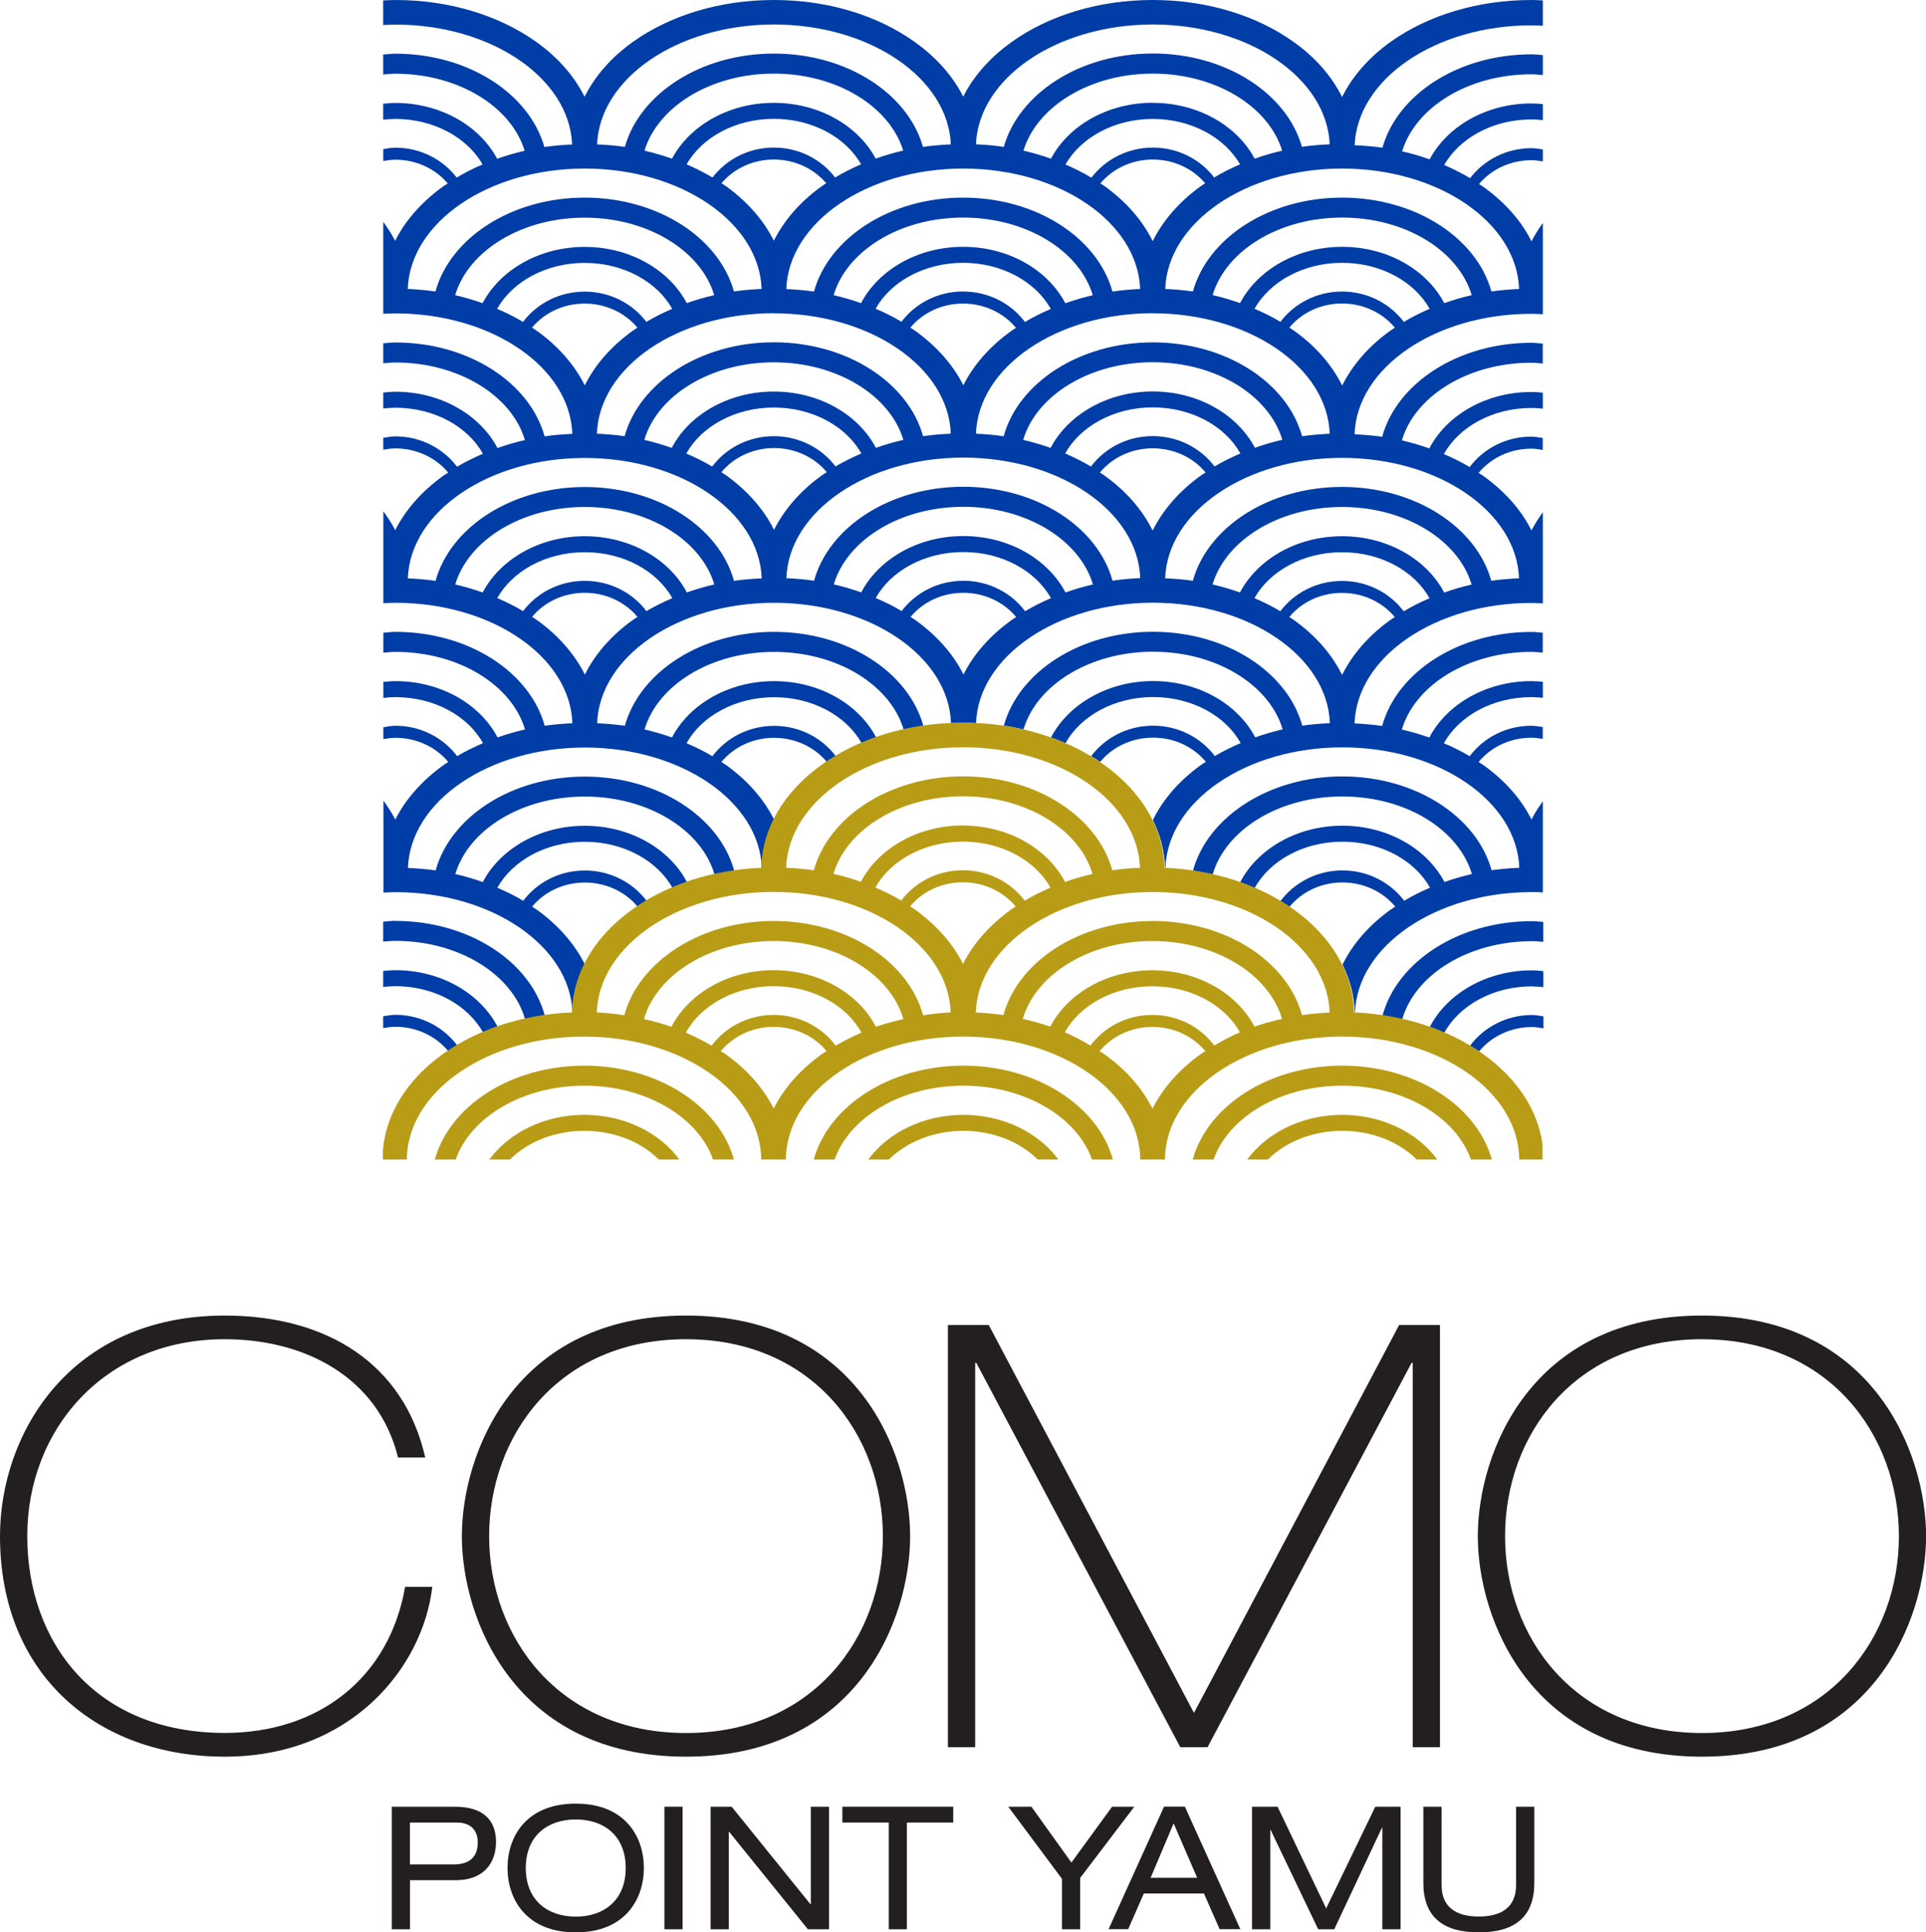
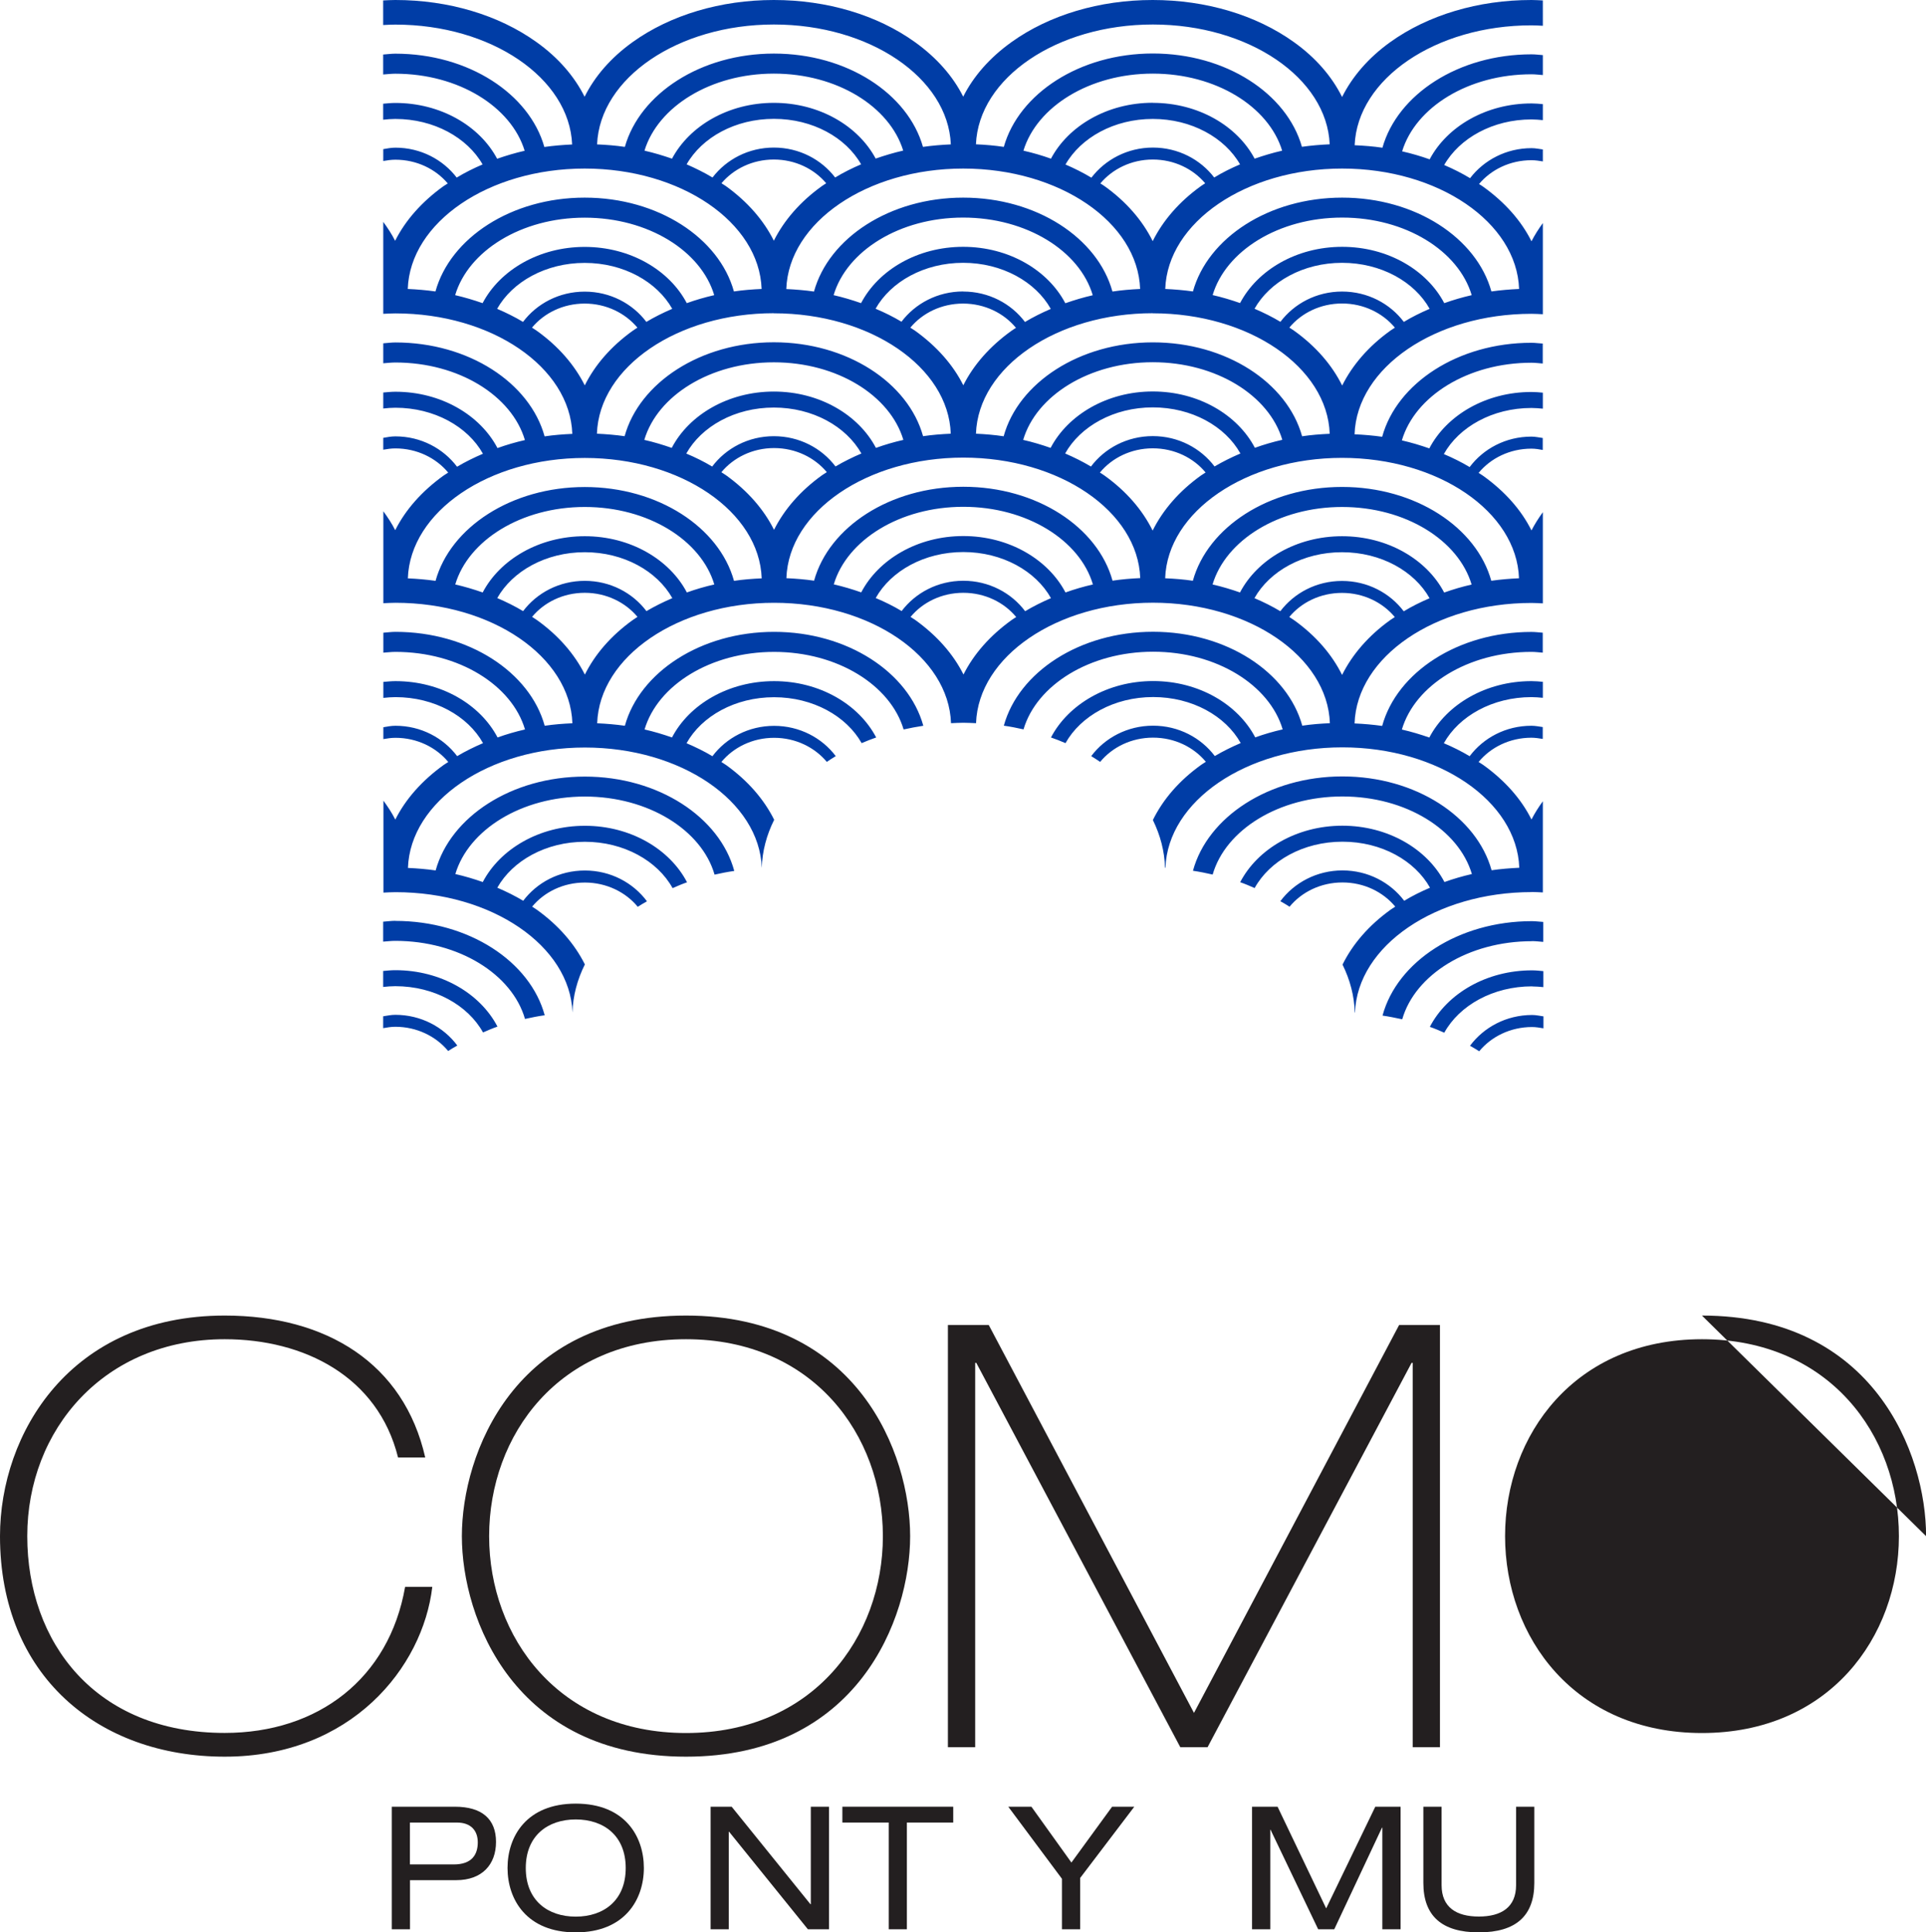
<svg xmlns="http://www.w3.org/2000/svg" id="Layer_1" viewBox="0 0 223.93 224.69">
  <g>
    <path d="M52.76,216.79c2.1,0,2.79-1.14,2.79-2.57,0-1.36-.8-2.3-2.42-2.3h-5.47v4.87h5.09Zm-7.21-6.71h7.35c3.14,0,4.77,1.44,4.77,4.09s-1.64,4.45-4.63,4.45h-5.37v5.71h-2.12v-14.25Z" style="fill:#231f20;" />
    <path d="M66.94,211.56c-3.25,0-5.81,1.88-5.81,5.65s2.56,5.65,5.81,5.65,5.81-1.88,5.81-5.65-2.55-5.65-5.81-5.65m0-1.84c5.73,0,7.92,3.83,7.92,7.48s-2.2,7.49-7.92,7.49-7.93-3.83-7.93-7.49,2.2-7.48,7.93-7.48" style="fill:#231f20;" />
-     <rect x="77.25" y="210.08" width="2.11" height="14.25" style="fill:#231f20;" />
    <polygon points="94.27 210.08 94.27 221.42 94.23 221.42 85.07 210.08 82.62 210.08 82.62 224.33 84.73 224.33 84.73 212.99 84.77 212.99 93.93 224.33 96.39 224.33 96.39 210.08 94.27 210.08" style="fill:#231f20;" />
    <polygon points="97.94 210.08 97.94 211.92 103.33 211.92 103.33 224.33 105.44 224.33 105.44 211.92 110.83 211.92 110.83 210.08 97.94 210.08" style="fill:#231f20;" />
    <polygon points="129.3 210.08 124.57 216.57 119.92 210.08 117.23 210.08 123.47 218.46 123.47 224.33 125.59 224.33 125.59 218.36 131.88 210.08 129.3 210.08" style="fill:#231f20;" />
-     <path d="M136.46,212.03l2.73,6.31h-5.41l2.67-6.31Zm-1.12-1.96l-6.45,14.25h2.28l1.82-4.15h6.99l1.82,4.15h2.41l-6.45-14.25h-2.41Z" style="fill:#231f20;" />
    <polygon points="159.9 210.08 154.19 221.9 148.54 210.08 145.57 210.08 145.57 224.33 147.69 224.33 147.69 212.75 147.72 212.75 153.26 224.33 155.13 224.33 160.68 212.51 160.72 212.51 160.72 224.33 162.84 224.33 162.84 210.08 159.9 210.08" style="fill:#231f20;" />
    <path d="M165.49,210.08h2.12v9.12c0,2.58,1.72,3.65,4.33,3.65s4.33-1.08,4.33-3.65v-9.12h2.12v8.86c0,3.81-2.12,5.75-6.45,5.75s-6.45-1.94-6.45-5.75v-8.86Z" style="fill:#231f20;" />
  </g>
  <g>
    <path d="M79.76,201.51c14.78,0,22.89-11.14,22.89-22.89s-8.11-22.9-22.89-22.9-22.89,11.14-22.89,22.9,8.11,22.89,22.89,22.89m0-48.54c19.94,0,26.06,16.02,26.06,25.65s-6.12,25.64-26.06,25.64-26.06-16.02-26.06-25.64,6.12-25.65,26.06-25.65" style="fill:#231f20;" />
    <polygon points="110.21 154.07 114.96 154.07 138.82 199.17 162.67 154.07 167.42 154.07 167.42 203.16 164.25 203.16 164.25 158.47 164.12 158.47 140.4 203.16 137.23 203.16 113.51 158.47 113.38 158.47 113.38 203.16 110.21 203.16 110.21 154.07" style="fill:#231f20;" />
-     <path d="M197.88,201.51c14.78,0,22.9-11.14,22.9-22.89s-8.11-22.9-22.9-22.9-22.89,11.14-22.89,22.9,8.11,22.89,22.89,22.89m0-48.54c19.94,0,26.06,16.02,26.06,25.65s-6.12,25.64-26.06,25.64-26.06-16.02-26.06-25.64,6.12-25.65,26.06-25.65" style="fill:#231f20;" />
+     <path d="M197.88,201.51c14.78,0,22.9-11.14,22.9-22.89s-8.11-22.9-22.9-22.9-22.89,11.14-22.89,22.9,8.11,22.89,22.89,22.89m0-48.54c19.94,0,26.06,16.02,26.06,25.65" style="fill:#231f20;" />
    <path d="M50.26,184.53c-1.1,9.35-9.42,19.73-24.13,19.73S0,194.84,0,178.62c0-11.89,8.11-25.65,26.13-25.65,11.83,0,20.83,5.57,23.31,16.5h-3.16c-2.34-9.42-10.93-13.75-20.15-13.75-14.03,0-22.96,10.52-22.96,22.89s7.91,22.89,22.96,22.89c10.86,0,19.11-6.33,20.97-16.98h3.16Z" style="fill:#231f20;" />
  </g>
  <path d="M56.16,120.05c.55-.24,1.1-.48,1.68-.68-2.01-3.86-6.57-6.56-11.88-6.56-.48,0-.94,.05-1.41,.09v1.86c.46-.05,.93-.09,1.41-.09,4.55,0,8.45,2.22,10.2,5.38m-4.06,2.16c.34-.23,.71-.43,1.07-.64-1.6-2.15-4.22-3.57-7.21-3.57-.49,0-.94,.1-1.41,.17v1.38c.46-.08,.92-.16,1.41-.16,2.52,0,4.74,1.12,6.14,2.81m-6.14-15.13c-.48,0-.94,.07-1.41,.1v2.32c.47-.03,.93-.09,1.41-.09,7.41,0,13.59,3.9,15.08,9.08,.75-.17,1.51-.32,2.29-.43-1.69-6.25-8.82-10.97-17.37-10.97m110.08-28.6c-1.18-2.38-3.06-4.57-5.61-6.39-.17-.12-.36-.23-.53-.35,1.4-1.69,3.61-2.8,6.13-2.8s4.74,1.12,6.14,2.81c-.17,.11-.35,.22-.52,.34-2.54,1.82-4.42,4.01-5.61,6.39m7.17-7.4c-1.6-2.12-4.2-3.53-7.18-3.53s-5.57,1.41-7.17,3.52c-.95-.57-1.96-1.07-3.01-1.52,1.77-3.14,5.65-5.34,10.18-5.34s8.42,2.2,10.18,5.35c-1.05,.45-2.06,.95-3,1.52m4.7-2.18c-2.02-3.85-6.57-6.55-11.87-6.55s-9.85,2.7-11.87,6.54c-1.03-.36-2.09-.68-3.19-.93,1.53-5.14,7.68-9.01,15.06-9.01s13.53,3.87,15.06,9.02c-1.1,.25-2.16,.56-3.19,.93m5.48-1.36c-1.72-6.22-8.82-10.92-17.35-10.92s-15.63,4.69-17.35,10.91c-1.05-.16-2.13-.24-3.22-.29,.27-7.75,9.39-14,20.57-14s20.3,6.25,20.57,14c-1.09,.05-2.17,.14-3.22,.29m-17.34-22.7c-1.18-2.38-3.06-4.57-5.61-6.39-.17-.12-.36-.23-.53-.35,1.4-1.69,3.61-2.8,6.13-2.8s4.74,1.12,6.14,2.81c-.17,.11-.35,.22-.52,.34-2.54,1.82-4.42,4.01-5.61,6.39m7.17-7.4c-1.6-2.12-4.2-3.53-7.18-3.53s-5.57,1.41-7.17,3.52c-.95-.57-1.96-1.07-3.01-1.52,1.77-3.14,5.65-5.34,10.18-5.34s8.42,2.2,10.18,5.35c-1.05,.45-2.06,.95-3,1.52m4.7-2.18c-2.02-3.85-6.57-6.55-11.87-6.55s-9.85,2.7-11.87,6.54c-1.03-.36-2.09-.68-3.19-.93,1.53-5.14,7.68-9.01,15.06-9.01s13.53,3.87,15.06,9.02c-1.1,.25-2.16,.56-3.19,.93m5.48-1.36c-1.72-6.22-8.82-10.91-17.35-10.91s-15.63,4.69-17.35,10.91c-1.05-.15-2.13-.24-3.22-.29,.27-7.75,9.39-14,20.57-14s20.3,6.25,20.57,14c-1.09,.05-2.17,.14-3.22,.29m-18.8-17.11c-1.09,.05-2.17,.14-3.23,.29-1.75-6.19-8.83-10.85-17.33-10.85s-15.58,4.66-17.33,10.86c-1.06-.16-2.14-.25-3.24-.3,.32-7.72,9.41-13.93,20.57-13.93s20.24,6.22,20.56,13.94m-22.04,16.81c-1.09,.05-2.16,.14-3.22,.3-1.72-6.23-8.82-10.92-17.35-10.92s-15.63,4.69-17.35,10.92c-1.05-.15-2.13-.24-3.22-.29,.27-7.75,9.38-14.01,20.57-14.01s20.3,6.25,20.57,14.01m-22.01-16.82c-1.1,.05-2.18,.14-3.24,.29-1.75-6.19-8.83-10.85-17.33-10.85s-15.58,4.66-17.33,10.85c-1.06-.16-2.14-.24-3.23-.29,.32-7.72,9.41-13.94,20.56-13.94s20.24,6.21,20.57,13.93m-22,16.82c-1.09,.05-2.16,.13-3.22,.29-1.72-6.22-8.82-10.91-17.35-10.91s-15.63,4.69-17.35,10.91c-1.06-.15-2.13-.24-3.22-.29,.27-7.75,9.39-14,20.57-14s20.3,6.25,20.57,14m-35.63,.72c1.53-5.14,7.68-9.01,15.06-9.01s13.53,3.87,15.06,9.01c-1.1,.25-2.16,.56-3.19,.93-2.02-3.84-6.57-6.54-11.87-6.54s-9.85,2.7-11.87,6.54c-1.03-.36-2.1-.68-3.19-.93m4.88,1.59c1.77-3.14,5.65-5.34,10.18-5.34s8.41,2.2,10.18,5.34c-1.05,.45-2.06,.95-3.01,1.52-1.6-2.12-4.2-3.52-7.17-3.52s-5.57,1.4-7.17,3.52c-.95-.57-1.96-1.07-3.01-1.52m4.05,2.19c1.4-1.69,3.61-2.8,6.13-2.8s4.73,1.12,6.13,2.8c-.17,.12-.36,.22-.53,.35-2.54,1.82-4.41,3.99-5.59,6.36-1.19-2.37-3.06-4.55-5.6-6.36-.17-.12-.36-.23-.53-.35m6.13,15.15c11.19,0,20.3,6.25,20.57,14-1.09,.05-2.16,.13-3.22,.29-1.72-6.22-8.82-10.91-17.35-10.91s-15.63,4.69-17.35,10.91c-1.06-.15-2.13-.24-3.22-.29,.27-7.75,9.39-14,20.57-14m-15.06,14.71c1.53-5.14,7.68-9.01,15.06-9.01s13.53,3.87,15.06,9.01c-1.1,.25-2.16,.56-3.19,.93-2.02-3.84-6.57-6.54-11.87-6.54s-9.85,2.7-11.87,6.54c-1.03-.36-2.1-.68-3.19-.93m4.88,1.59c1.77-3.14,5.65-5.34,10.18-5.34s8.41,2.2,10.18,5.34c-1.05,.45-2.06,.95-3.01,1.51-1.6-2.12-4.2-3.52-7.17-3.52s-5.57,1.4-7.17,3.52c-.95-.57-1.96-1.07-3.01-1.52m4.05,2.19c1.4-1.69,3.61-2.8,6.13-2.8s4.73,1.12,6.13,2.8c-.17,.12-.36,.22-.53,.35-2.54,1.82-4.41,3.99-5.59,6.36-1.19-2.37-3.06-4.55-5.6-6.36-.17-.12-.36-.23-.53-.35m28.13-10.11c-1.18-2.37-3.06-4.54-5.59-6.36-.17-.12-.36-.23-.54-.35,1.4-1.69,3.61-2.81,6.13-2.81s4.73,1.12,6.13,2.8c-.18,.12-.36,.23-.54,.35-2.54,1.82-4.41,3.99-5.6,6.36m1.44,5.61c.27-7.75,9.38-14.01,20.57-14.01s20.3,6.25,20.57,14.01c-1.09,.05-2.16,.14-3.22,.3-1.72-6.23-8.82-10.92-17.35-10.92s-15.63,4.69-17.35,10.92c-1.05-.15-2.13-.24-3.22-.29m5.51,.72c1.53-5.15,7.68-9.02,15.06-9.02s13.55,3.88,15.07,9.03c-1.1,.25-2.16,.56-3.19,.93-2.02-3.85-6.57-6.56-11.88-6.56s-9.85,2.7-11.87,6.55c-1.03-.36-2.09-.68-3.19-.93m4.88,1.58c1.76-3.14,5.65-5.34,10.18-5.34s8.43,2.21,10.19,5.36c-1.04,.45-2.05,.95-3,1.52-1.6-2.13-4.21-3.54-7.19-3.54s-5.57,1.41-7.17,3.52c-.95-.57-1.96-1.07-3.01-1.51m4.05,2.19c1.4-1.69,3.61-2.8,6.13-2.8s4.75,1.12,6.15,2.82c-.17,.11-.35,.21-.51,.33-2.53,1.81-4.43,3.98-5.62,6.35-1.19-2.37-3.08-4.53-5.62-6.35-.17-.12-.36-.23-.54-.35m38.36-19c-1.05,.45-2.06,.95-3.01,1.51-1.6-2.12-4.2-3.53-7.18-3.53s-5.59,1.41-7.19,3.54c-.95-.57-1.96-1.07-3-1.52,1.76-3.15,5.65-5.36,10.19-5.36s8.42,2.2,10.18,5.35m4.88-1.58c-1.1,.25-2.16,.56-3.19,.93-2.02-3.85-6.57-6.55-11.87-6.55s-9.86,2.71-11.88,6.56c-1.03-.36-2.09-.68-3.19-.93,1.52-5.15,7.68-9.03,15.07-9.03s13.54,3.88,15.06,9.03m-52.17-16.83c1.53-5.15,7.68-9.02,15.06-9.02s13.55,3.88,15.07,9.03c-1.1,.25-2.16,.57-3.19,.93-2.02-3.85-6.57-6.56-11.88-6.56s-9.85,2.7-11.87,6.55c-1.03-.36-2.09-.68-3.19-.93m15.06-.43c-2.97,0-5.57,1.41-7.17,3.52-.95-.57-1.96-1.07-3.01-1.51,1.76-3.14,5.65-5.34,10.18-5.34s8.43,2.21,10.19,5.36c-1.04,.45-2.05,.95-3,1.52-1.6-2.13-4.21-3.54-7.19-3.54m6.15,4.22c-.17,.11-.35,.21-.51,.33-2.53,1.81-4.43,3.98-5.62,6.35-1.19-2.37-3.08-4.53-5.62-6.35-.17-.12-.36-.23-.54-.35,1.4-1.69,3.61-2.8,6.13-2.8s4.75,1.12,6.15,2.82m-28.15,9.27c4.53,0,8.41,2.2,10.18,5.34-1.05,.45-2.06,.95-3.01,1.51-1.6-2.12-4.2-3.52-7.17-3.52s-5.58,1.41-7.17,3.53c-.95-.57-1.96-1.07-3.01-1.51,1.76-3.15,5.65-5.35,10.18-5.35m-11.87,4.69c-1.03-.36-2.09-.68-3.19-.93,1.52-5.15,7.68-9.02,15.06-9.02s13.53,3.87,15.06,9.02c-1.1,.25-2.16,.56-3.19,.93-2.02-3.85-6.57-6.55-11.87-6.55s-9.86,2.7-11.87,6.55m11.87-15.65c11.19,0,20.31,6.25,20.57,14-1.09,.05-2.17,.13-3.22,.29-1.72-6.22-8.83-10.92-17.35-10.92s-15.63,4.7-17.35,10.92c-1.05-.15-2.13-.24-3.22-.29,.26-7.76,9.38-14.01,20.57-14.01m6.09-15.11c-.16,.11-.34,.21-.49,.32-2.54,1.82-4.41,3.99-5.6,6.36-1.18-2.37-3.06-4.54-5.59-6.36-.16-.11-.33-.21-.5-.32,1.4-1.66,3.59-2.76,6.09-2.76s4.69,1.1,6.09,2.76m-6.09-9.35c-5.28,0-9.8,2.67-11.84,6.49-1.04-.36-2.1-.68-3.2-.93,1.56-5.11,7.69-8.96,15.04-8.96s13.47,3.84,15.04,8.95c-1.1,.25-2.16,.57-3.2,.93-2.04-3.81-6.56-6.48-11.84-6.48m10.14,7.15c-1.05,.45-2.06,.95-3.01,1.53-1.6-2.09-4.18-3.48-7.13-3.48s-5.53,1.39-7.13,3.48c-.95-.57-1.96-1.07-3.01-1.53,1.78-3.12,5.64-5.29,10.15-5.29s8.36,2.17,10.14,5.29m33.91,17.32c11.19,0,20.3,6.26,20.57,14.01-1.09,.05-2.16,.13-3.21,.29-1.72-6.23-8.82-10.92-17.35-10.92s-15.64,4.7-17.35,10.92c-1.05-.16-2.13-.25-3.22-.3,.27-7.75,9.39-14.01,20.57-14.01m6.09-15.11c-.16,.11-.34,.21-.49,.32-2.55,1.83-4.43,4.02-5.62,6.41-1.18-2.39-3.07-4.59-5.62-6.41-.15-.11-.31-.2-.47-.3,1.4-1.67,3.6-2.78,6.1-2.78s4.69,1.1,6.09,2.76m-6.09-9.36c-5.28,0-9.81,2.68-11.84,6.5-1.03-.37-2.1-.68-3.2-.93,1.56-5.12,7.69-8.96,15.04-8.96s13.48,3.84,15.04,8.96c-1.1,.25-2.16,.57-3.2,.93-2.03-3.82-6.56-6.49-11.84-6.49m10.15,7.15c-1.05,.45-2.06,.95-3.01,1.53-1.6-2.09-4.18-3.48-7.13-3.48s-5.54,1.4-7.15,3.5c-.95-.57-1.96-1.08-3.01-1.53,1.78-3.12,5.65-5.3,10.15-5.3s8.37,2.18,10.15,5.29m-10.17,42.57c-1.18-2.39-3.07-4.59-5.62-6.41-.16-.12-.34-.22-.51-.33,1.4-1.7,3.62-2.82,6.15-2.82s4.74,1.12,6.14,2.81c-.18,.12-.36,.23-.54,.35-2.55,1.83-4.43,4.02-5.62,6.41m44.05,42.02c.45,0,.88,.03,1.32,.05v-10.6c-.5,.69-.95,1.39-1.32,2.12-1.18-2.37-3.08-4.53-5.62-6.35-.17-.12-.35-.22-.53-.34,1.4-1.7,3.62-2.82,6.14-2.82,.45,0,.88,.07,1.32,.14v-1.38c-.44-.06-.86-.15-1.32-.15-2.98,0-5.58,1.41-7.18,3.54-.95-.57-1.96-1.07-3-1.51,1.76-3.15,5.65-5.36,10.19-5.36,.45,0,.88,.04,1.32,.08v-1.86c-.44-.04-.87-.08-1.32-.08-5.31,0-9.86,2.71-11.88,6.56-1.03-.36-2.09-.68-3.19-.93,1.52-5.15,7.68-9.03,15.06-9.03,.45,0,.88,.06,1.32,.09v-2.32c-.44-.03-.87-.09-1.32-.09-8.53,0-15.64,4.7-17.35,10.93-1.05-.15-2.13-.24-3.21-.29,.26-7.76,9.38-14.01,20.57-14.01,.45,0,.88,.03,1.32,.05v-10.6c-.5,.69-.95,1.39-1.32,2.12-1.18-2.37-3.08-4.53-5.62-6.35-.17-.12-.35-.23-.53-.34,1.4-1.7,3.62-2.82,6.14-2.82,.45,0,.88,.07,1.32,.15v-1.39c-.44-.06-.86-.16-1.32-.16-2.98,0-5.58,1.41-7.18,3.54-.95-.57-1.96-1.07-3-1.51,1.76-3.15,5.65-5.36,10.19-5.36,.45,0,.88,.04,1.32,.08v-1.86c-.44-.04-.87-.08-1.32-.08-5.31,0-9.86,2.7-11.88,6.56-1.03-.36-2.09-.68-3.19-.93,1.52-5.15,7.68-9.03,15.06-9.03,.45,0,.88,.06,1.32,.09v-2.32c-.44-.02-.87-.09-1.32-.09-8.53,0-15.64,4.7-17.35,10.93-1.05-.15-2.13-.24-3.21-.29,.26-7.76,9.38-14.01,20.57-14.01,.45,0,.88,.03,1.32,.05v-10.6c-.5,.69-.95,1.39-1.32,2.12-1.18-2.37-3.08-4.53-5.62-6.35-.15-.11-.32-.21-.48-.31,1.4-1.67,3.6-2.77,6.1-2.77,.45,0,.89,.07,1.32,.14v-1.39c-.44-.06-.86-.15-1.32-.15-2.95,0-5.54,1.4-7.14,3.49-.95-.57-1.96-1.08-3.01-1.53,1.78-3.12,5.65-5.3,10.15-5.3,.45,0,.88,.04,1.32,.08v-1.86c-.44-.04-.87-.08-1.32-.08-5.28,0-9.81,2.68-11.84,6.5-1.04-.37-2.1-.68-3.2-.93,1.56-5.12,7.69-8.96,15.04-8.96,.45,0,.88,.06,1.32,.09v-2.32c-.44-.03-.87-.09-1.32-.09-8.5,0-15.58,4.66-17.33,10.86-1.06-.16-2.14-.24-3.23-.29,.32-7.72,9.41-13.94,20.56-13.94,.45,0,.88,.03,1.32,.05V.05c-.44-.02-.88-.05-1.32-.05-6.18,0-12.01,1.74-16.41,4.89-2.54,1.82-4.42,4.01-5.61,6.39-1.18-2.38-3.06-4.57-5.61-6.39-4.4-3.15-10.23-4.89-16.41-4.89s-12.01,1.74-16.41,4.89c-2.53,1.81-4.43,3.98-5.62,6.35-1.19-2.37-3.08-4.53-5.62-6.35C101.98,1.74,96.15,0,89.97,0s-12.01,1.74-16.41,4.89c-2.54,1.82-4.41,3.99-5.59,6.36-1.19-2.37-3.06-4.55-5.6-6.36C57.97,1.74,52.14,0,45.96,0c-.47,0-.94,.03-1.41,.05V2.91c.47-.02,.93-.05,1.41-.05,11.16,0,20.24,6.22,20.56,13.94-1.09,.05-2.18,.14-3.23,.29-1.75-6.19-8.83-10.85-17.33-10.85-.48,0-.94,.07-1.41,.1v2.32c.47-.03,.93-.09,1.41-.09,7.35,0,13.48,3.84,15.04,8.96-1.1,.25-2.16,.57-3.2,.93-2.03-3.82-6.56-6.49-11.84-6.49-.48,0-.94,.05-1.41,.09v1.86c.46-.05,.93-.09,1.41-.09,4.5,0,8.37,2.18,10.15,5.29-1.05,.45-2.06,.95-3.01,1.53-1.6-2.09-4.18-3.48-7.13-3.48-.49,0-.94,.09-1.41,.17v1.38c.46-.08,.92-.15,1.41-.15,2.5,0,4.69,1.1,6.09,2.76-.16,.11-.34,.21-.5,.32-2.53,1.82-4.43,3.98-5.62,6.35-.38-.76-.86-1.49-1.38-2.2v10.69c.47-.02,.93-.05,1.41-.05,11.19,0,20.31,6.25,20.57,14.01-1.09,.05-2.16,.13-3.22,.29-1.72-6.23-8.82-10.92-17.35-10.92-.48,0-.94,.07-1.41,.1v2.32c.47-.03,.93-.09,1.41-.09,7.38,0,13.54,3.87,15.06,9.02-1.1,.25-2.16,.56-3.19,.93-2.02-3.85-6.57-6.55-11.87-6.55-.48,0-.94,.05-1.41,.09v1.86c.46-.05,.93-.09,1.41-.09,4.53,0,8.42,2.2,10.18,5.35-1.05,.45-2.06,.95-3.01,1.51-1.6-2.12-4.2-3.53-7.17-3.53-.49,0-.94,.09-1.41,.17v1.38c.46-.08,.92-.15,1.41-.15,2.52,0,4.74,1.12,6.14,2.81-.18,.12-.37,.23-.54,.35-2.53,1.82-4.43,3.98-5.62,6.35-.38-.76-.86-1.49-1.38-2.2v10.69c.47-.02,.93-.05,1.41-.05,11.19,0,20.31,6.26,20.57,14.01-1.09,.05-2.16,.13-3.22,.29-1.72-6.23-8.82-10.92-17.35-10.92-.48,0-.94,.07-1.41,.1v2.32c.47-.03,.93-.09,1.41-.09,7.38,0,13.54,3.87,15.06,9.02-1.1,.25-2.16,.56-3.19,.93-2.02-3.85-6.57-6.55-11.87-6.55-.48,0-.94,.05-1.41,.09v1.86c.46-.05,.93-.09,1.41-.09,4.53,0,8.42,2.2,10.18,5.35-1.05,.45-2.06,.95-3.01,1.51-1.6-2.12-4.2-3.53-7.17-3.53-.49,0-.94,.09-1.41,.17v1.38c.46-.08,.92-.15,1.41-.15,2.52,0,4.74,1.12,6.14,2.81-.18,.12-.37,.23-.54,.35-2.53,1.82-4.43,3.98-5.62,6.35-.38-.76-.86-1.49-1.38-2.2v10.69c.47-.02,.93-.05,1.41-.05,11.19,0,20.3,6.25,20.57,14h0c.05-1.95,.56-3.83,1.44-5.6-1.19-2.38-3.06-4.55-5.6-6.37-.17-.12-.36-.23-.53-.35,1.4-1.69,3.61-2.8,6.13-2.8s4.75,1.12,6.15,2.82c.34-.23,.71-.43,1.07-.64-1.6-2.15-4.22-3.58-7.22-3.58s-5.57,1.41-7.17,3.52c-.95-.57-1.96-1.07-3.01-1.52,1.77-3.14,5.65-5.34,10.18-5.34s8.45,2.22,10.2,5.39c.55-.24,1.1-.48,1.68-.68-2.01-3.86-6.57-6.57-11.88-6.57s-9.85,2.7-11.87,6.54c-1.03-.36-2.1-.68-3.19-.93,1.53-5.14,7.68-9.01,15.06-9.01s13.59,3.9,15.08,9.08c.75-.17,1.51-.32,2.29-.43-1.69-6.25-8.82-10.97-17.37-10.97s-15.63,4.69-17.35,10.91c-1.06-.15-2.13-.24-3.22-.29,.27-7.75,9.39-14,20.57-14s20.3,6.25,20.57,14c0,0,0,0,0,0,.05-1.95,.56-3.83,1.44-5.6-1.19-2.38-3.06-4.55-5.6-6.37-.17-.12-.36-.23-.54-.35,1.4-1.69,3.61-2.81,6.13-2.81s4.73,1.12,6.13,2.8c.34-.23,.68-.46,1.04-.67-1.6-2.12-4.2-3.52-7.17-3.52s-5.58,1.41-7.17,3.53c-.95-.57-1.96-1.06-3.01-1.51,1.76-3.15,5.65-5.35,10.18-5.35s8.41,2.2,10.18,5.34c.55-.24,1.12-.46,1.69-.66-2.02-3.85-6.57-6.55-11.87-6.55s-9.86,2.7-11.87,6.55c-1.03-.36-2.09-.68-3.19-.93,1.52-5.15,7.68-9.02,15.06-9.02s13.53,3.87,15.06,9.02c.75-.17,1.51-.31,2.29-.43-1.72-6.22-8.83-10.92-17.35-10.92s-15.63,4.7-17.35,10.92c-1.05-.15-2.13-.24-3.22-.29,.26-7.75,9.38-14.01,20.57-14.01s20.31,6.25,20.57,14c.48-.02,.95-.05,1.43-.05s.99,.03,1.48,.05c.27-7.75,9.39-14.01,20.57-14.01s20.3,6.26,20.57,14.01c-1.09,.05-2.16,.13-3.21,.29-1.72-6.23-8.82-10.92-17.35-10.92s-15.64,4.7-17.35,10.92c.78,.11,1.54,.26,2.29,.43,1.52-5.15,7.68-9.03,15.07-9.03s13.54,3.88,15.06,9.03c-1.1,.25-2.16,.56-3.19,.93-2.02-3.85-6.57-6.55-11.87-6.55s-9.86,2.71-11.88,6.56c.58,.2,1.14,.42,1.69,.66,1.76-3.15,5.65-5.36,10.19-5.36s8.42,2.2,10.18,5.35c-1.05,.45-2.06,.95-3.01,1.51-1.6-2.12-4.2-3.53-7.18-3.53s-5.59,1.41-7.19,3.54c.36,.21,.7,.45,1.04,.67,1.4-1.7,3.62-2.82,6.15-2.82s4.74,1.12,6.14,2.81c-.18,.12-.36,.22-.54,.35-2.56,1.83-4.44,4.02-5.62,6.42,.86,1.76,1.36,3.62,1.41,5.55,.02,0,.03,0,.05,0,.27-7.75,9.38-14,20.57-14s20.3,6.25,20.57,14c-1.09,.05-2.17,.14-3.22,.29-1.72-6.22-8.82-10.91-17.35-10.91s-15.68,4.72-17.37,10.97c.78,.11,1.53,.27,2.29,.44,1.49-5.18,7.67-9.08,15.08-9.08s13.53,3.87,15.06,9.02c-1.1,.25-2.16,.56-3.19,.93-2.02-3.85-6.57-6.55-11.87-6.55s-9.87,2.71-11.88,6.57c.58,.2,1.13,.44,1.68,.68,1.75-3.17,5.66-5.39,10.21-5.39s8.42,2.2,10.18,5.35c-1.05,.45-2.06,.95-3,1.52-1.6-2.12-4.2-3.53-7.18-3.53s-5.62,1.43-7.22,3.58c.36,.21,.73,.41,1.07,.64,1.4-1.7,3.62-2.82,6.15-2.82s4.74,1.12,6.14,2.81c-.17,.11-.35,.22-.52,.34-2.55,1.83-4.43,4.01-5.61,6.4,.87,1.77,1.37,3.64,1.42,5.58,0,0,.02,0,.03,0,.27-7.75,9.38-14.01,20.57-14.01m0,5.7c.45,0,.88,.06,1.32,.09v-2.32c-.44-.02-.87-.09-1.32-.09-8.55,0-15.68,4.72-17.37,10.98,.78,.11,1.53,.27,2.29,.43,1.49-5.18,7.67-9.08,15.09-9.08m0,5.26c.45,0,.88,.04,1.32,.08v-1.86c-.44-.04-.87-.09-1.32-.09-5.32,0-9.87,2.71-11.88,6.57,.58,.2,1.13,.44,1.68,.68,1.75-3.17,5.66-5.39,10.21-5.39m0,4.73c.45,0,.88,.08,1.32,.15v-1.39c-.44-.06-.86-.16-1.32-.16-3,0-5.62,1.43-7.22,3.58,.36,.21,.73,.41,1.07,.64,1.4-1.7,3.62-2.82,6.15-2.82" style="fill:#003da6;" />
-   <path d="M145.01,134.83h2.39c2.05-2.03,5.17-3.34,8.66-3.34s6.61,1.3,8.66,3.34h2.39c-2.29-3.12-6.39-5.2-11.05-5.2s-8.76,2.08-11.05,5.2m-6.34,0h2.43c1.73-4.94,7.78-8.59,14.96-8.59s13.23,3.66,14.96,8.59h2.43c-1.72-6.23-8.85-10.92-17.39-10.92s-15.67,4.69-17.39,10.92m-37.72,0h2.39c2.06-2.03,5.18-3.34,8.66-3.34s6.61,1.3,8.66,3.34h2.39c-2.29-3.12-6.39-5.2-11.05-5.2s-8.76,2.08-11.05,5.2m-6.34,0h2.43c1.73-4.94,7.78-8.59,14.96-8.59s13.23,3.66,14.96,8.59h2.43c-1.72-6.23-8.85-10.92-17.39-10.92s-15.67,4.69-17.39,10.92m-37.72,0h2.39c2.05-2.03,5.17-3.34,8.66-3.34s6.61,1.3,8.66,3.34h2.39c-2.29-3.12-6.39-5.2-11.05-5.2s-8.76,2.08-11.05,5.2m-6.34,0h2.43c1.73-4.94,7.78-8.59,14.96-8.59s13.23,3.66,14.96,8.59h2.43c-1.72-6.23-8.85-10.92-17.39-10.92s-15.67,4.69-17.39,10.92m104.04-17.1c-1.08,.06-2.16,.15-3.21,.3-1.71-6.24-8.82-10.94-17.36-10.94s-15.65,4.7-17.36,10.94c-1.05-.16-2.13-.25-3.21-.3,.26-7.76,9.38-14.01,20.57-14.01s20.31,6.26,20.57,14.01m-22.05-16.83c-1.09,.05-2.16,.14-3.22,.29-1.72-6.23-8.82-10.92-17.35-10.92s-15.63,4.69-17.35,10.92c-1.05-.15-2.13-.24-3.22-.29,.27-7.75,9.38-14.01,20.57-14.01s20.3,6.25,20.57,14.01m-42.58,2.81c11.19,0,20.31,6.25,20.57,14.01-1.09,.05-2.15,.17-3.21,.33-1.7-6.25-8.82-10.96-17.37-10.96s-15.67,4.72-17.37,10.96c-1.05-.16-2.11-.29-3.2-.33,.27-7.75,9.38-14.01,20.57-14.01m-15.08,14.78c1.5-5.17,7.67-9.07,15.08-9.07s13.58,3.9,15.08,9.07c-1.09,.25-2.16,.54-3.19,.9-2.01-3.86-6.57-6.58-11.89-6.58s-9.88,2.71-11.89,6.58c-1.03-.36-2.1-.65-3.19-.9m4.87,1.58c1.75-3.17,5.66-5.4,10.21-5.4s8.46,2.22,10.21,5.4c-1.04,.45-2.04,.96-3,1.51-1.59-2.14-4.22-3.57-7.21-3.57s-5.62,1.43-7.21,3.57c-.96-.55-1.96-1.06-3-1.51m4.06,2.16c1.4-1.7,3.62-2.83,6.15-2.83s4.75,1.12,6.15,2.82c-.17,.11-.37,.21-.53,.33-2.53,1.82-4.43,3.98-5.62,6.35-1.18-2.37-3.08-4.53-5.62-6.35-.17-.12-.36-.21-.53-.33m28.16-26.24c-5.3,0-9.85,2.7-11.87,6.55-1.03-.36-2.09-.68-3.19-.92,1.53-5.15,7.68-9.02,15.06-9.02s13.54,3.88,15.06,9.03c-1.1,.25-2.16,.56-3.19,.93-2.02-3.85-6.57-6.56-11.88-6.56m10.19,7.22c-1.04,.45-2.05,.95-3,1.52-1.6-2.13-4.21-3.54-7.19-3.54s-5.57,1.41-7.17,3.52c-.95-.57-1.96-1.07-3.01-1.51,1.76-3.14,5.65-5.34,10.18-5.34s8.43,2.21,10.19,5.36m-10.17,8.87c-1.19-2.37-3.08-4.53-5.62-6.35-.17-.12-.36-.23-.54-.35,1.4-1.69,3.61-2.8,6.13-2.8s4.75,1.12,6.15,2.82c-.17,.11-.35,.21-.51,.33-2.53,1.82-4.43,3.98-5.62,6.35m6.95,6.38c1.51-5.16,7.67-9.05,15.07-9.05s13.56,3.89,15.07,9.05c-1.09,.25-2.17,.54-3.2,.9-2.01-3.85-6.57-6.55-11.87-6.55s-9.86,2.7-11.87,6.55c-1.03-.36-2.11-.65-3.2-.9m4.89,1.56c1.76-3.15,5.65-5.35,10.18-5.35s8.42,2.2,10.18,5.35c-1.05,.45-2.03,.97-2.98,1.54-1.6-2.14-4.21-3.56-7.2-3.56s-5.6,1.42-7.2,3.56c-.95-.56-1.94-1.09-2.98-1.54m4.04,2.2c1.4-1.7,3.62-2.82,6.15-2.82s4.75,1.12,6.15,2.82c-.17,.11-.36,.21-.53,.33-2.53,1.82-4.43,3.98-5.62,6.35-1.18-2.37-3.08-4.54-5.62-6.35-.17-.12-.36-.22-.53-.33m51.5,12.6v-1.81c-.57-3.98-2.97-7.64-6.91-10.46-4.07-2.91-9.35-4.6-15-4.84-.12-4.56-2.59-8.8-7.03-11.98-4.07-2.91-9.36-4.6-15.02-4.84-.12-4.56-2.59-8.8-7.03-11.98-4.4-3.15-10.23-4.89-16.41-4.89s-12.01,1.74-16.41,4.89c-4.43,3.18-6.91,7.42-7.03,11.98-5.64,.25-10.92,1.93-14.98,4.84-4.43,3.18-6.91,7.42-7.03,11.98-5.65,.24-10.94,1.93-15,4.84-4.19,3-6.62,6.96-6.98,11.23v1.04h2.79c.04-7.89,9.27-14.3,20.6-14.3s20.55,6.41,20.6,14.3h2.87c.04-7.89,9.26-14.3,20.6-14.3s20.55,6.41,20.6,14.3h2.87c.04-7.89,9.26-14.3,20.6-14.3s20.55,6.41,20.59,14.3h2.73Z" style="fill:#b99c16;" />
</svg>